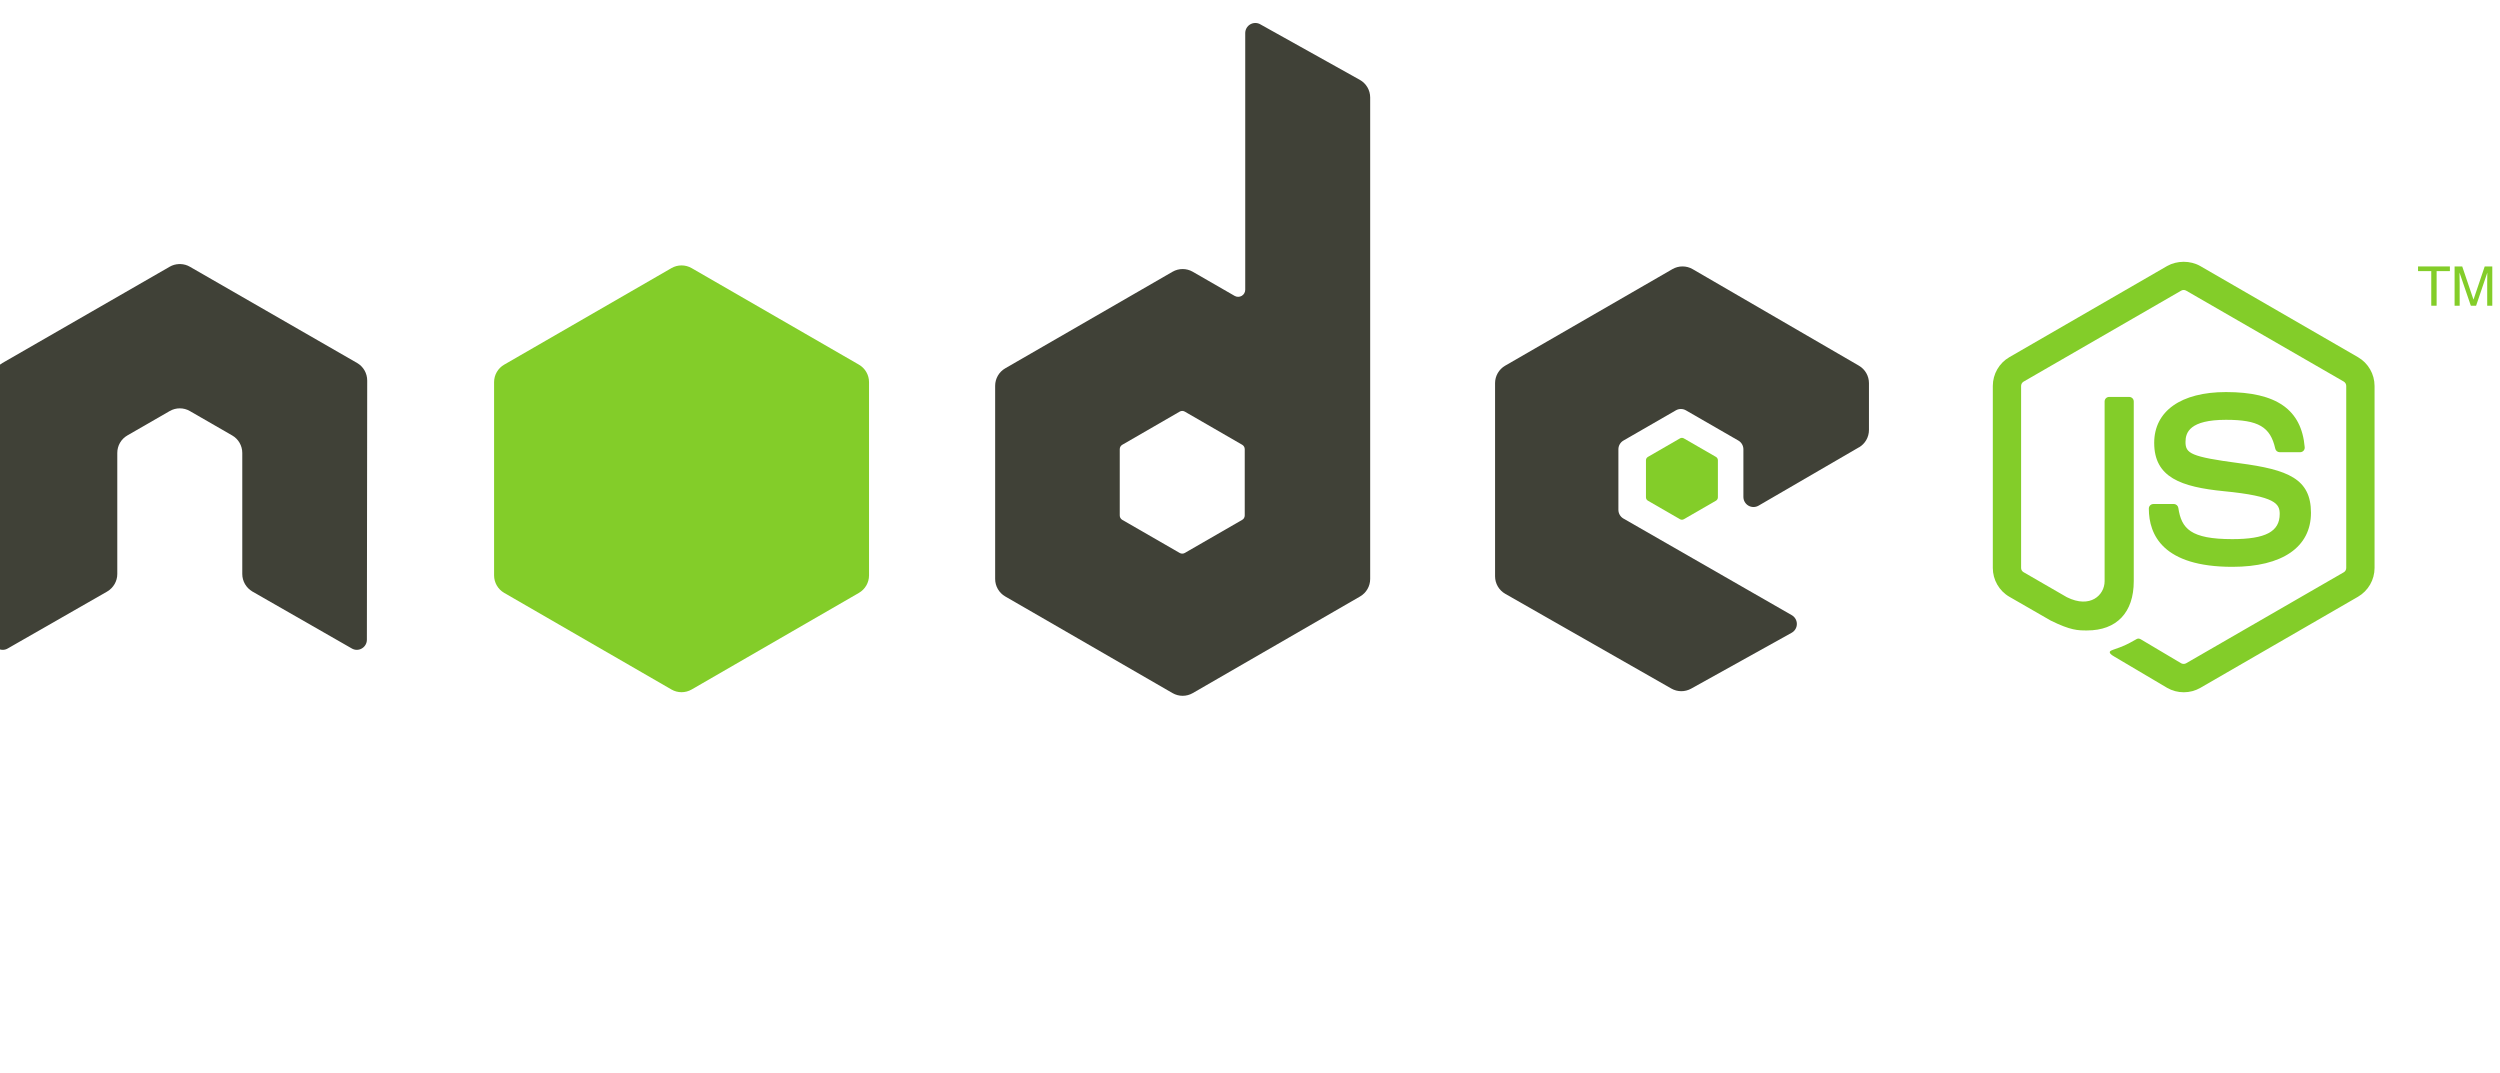
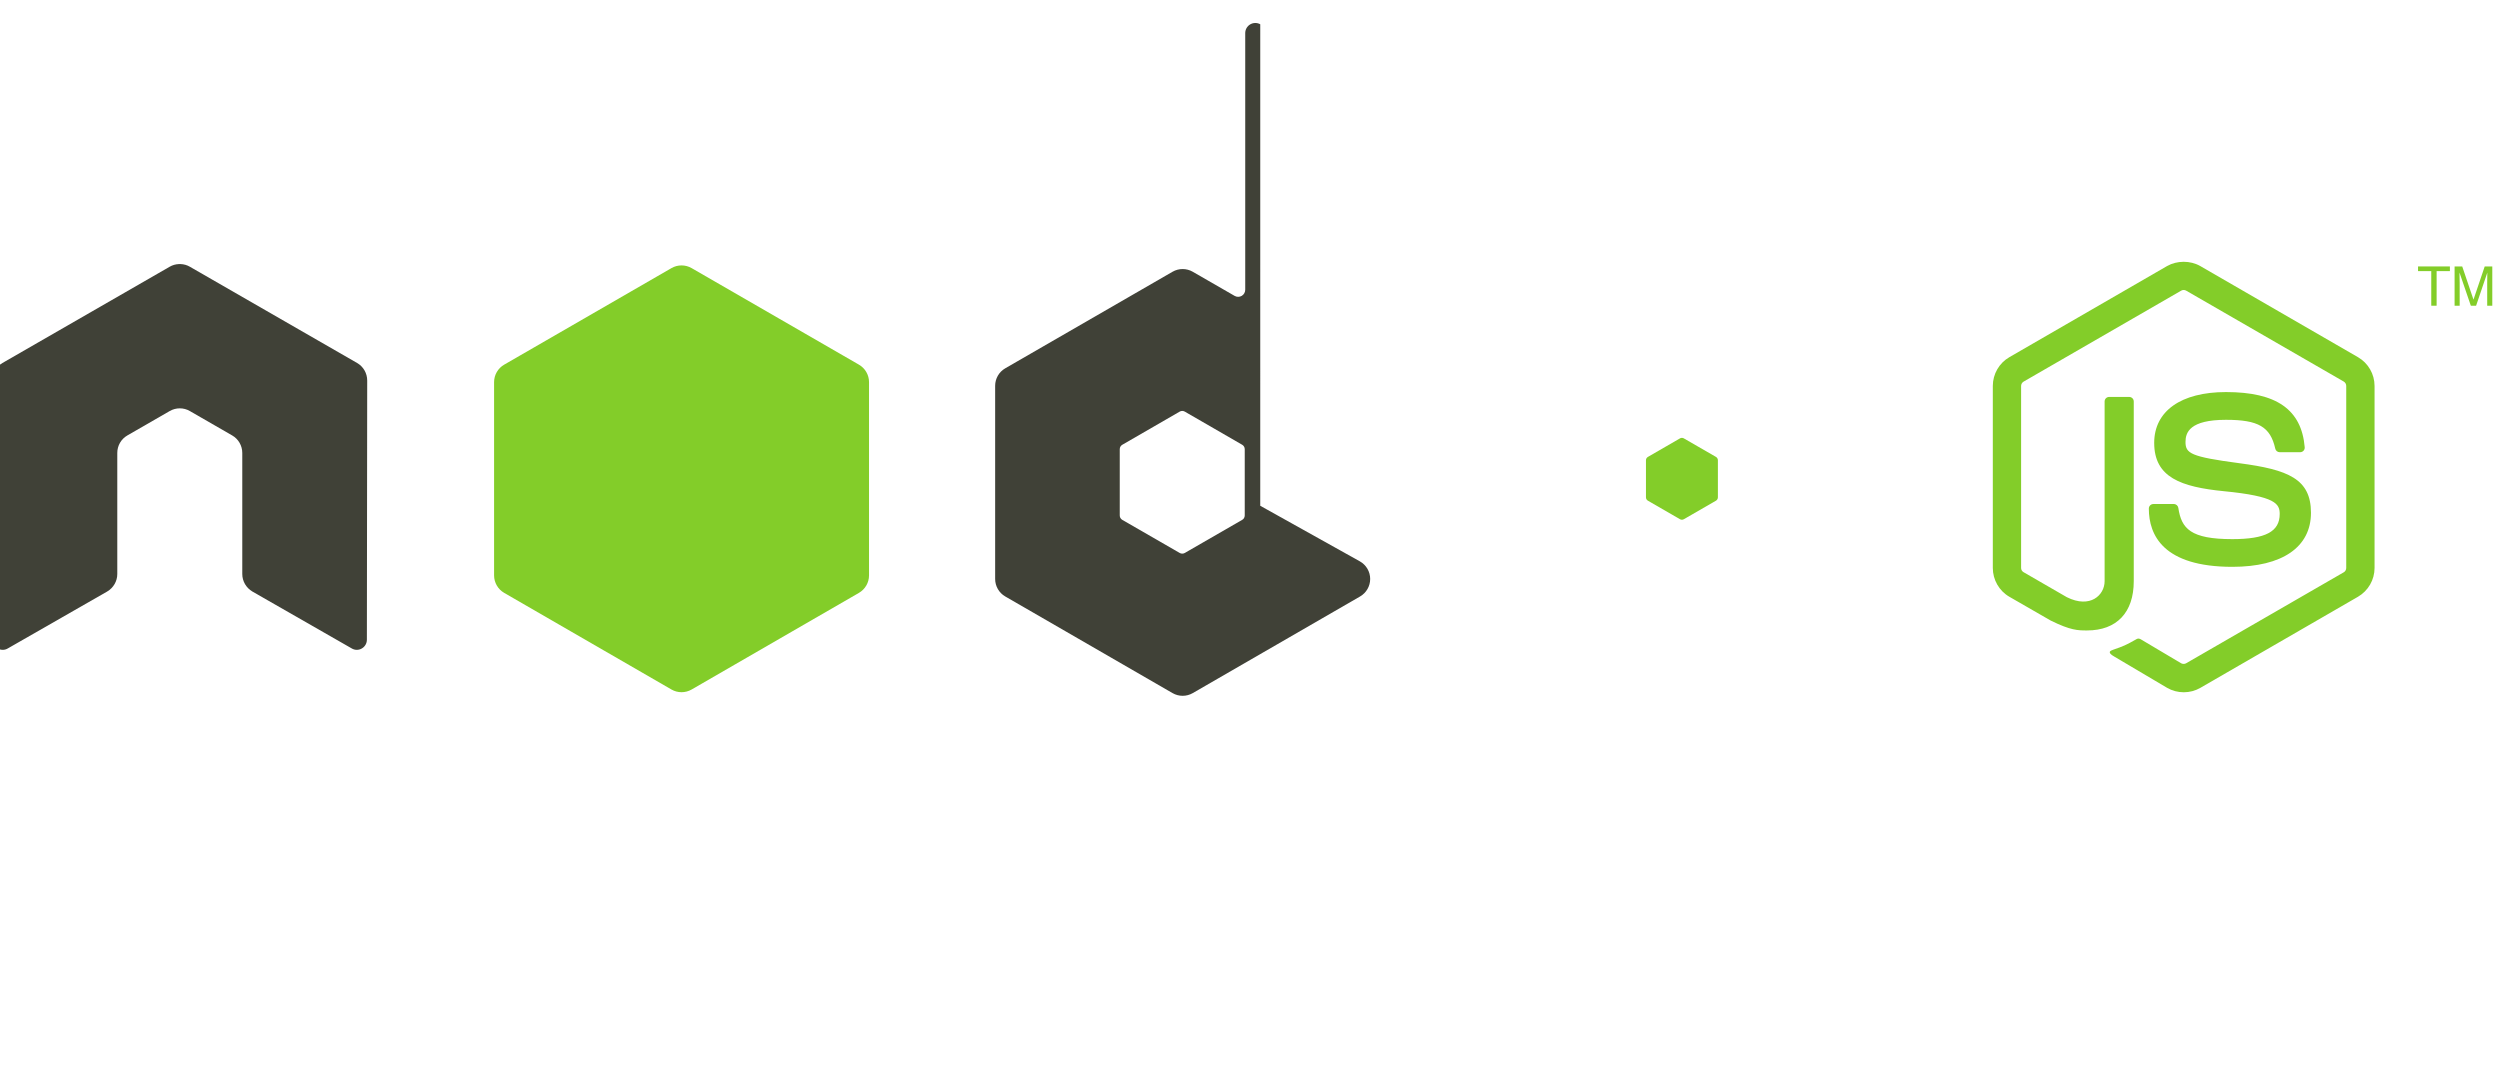
<svg xmlns="http://www.w3.org/2000/svg" width="232.98" height="100" xml:space="preserve" version="1.1">
  <defs>
    <clipPath id="a">
      <path id="svg_1" d="m-2.857,621.6l0,-501.6l1863.8,0l0,501.6l-1863.8,0z" />
    </clipPath>
  </defs>
  <g>
    <title>Layer 1</title>
    <g id="svg_2" transform="matrix(1.25 0 0 -1.25 0 62.7)">
      <g id="svg_3" transform="translate(-0.286 -13.714) scale(0.1 0.1)">
        <g id="svg_4" clip-path="url(#a)">
          <path id="svg_5" fill-rule="evenodd" fill="#404137" d="m276.623,355.04c0,5.418 -2.847,10.399 -7.527,13.086l-124.69,71.758c-2.11,1.238 -4.473,1.883 -6.868,1.98l-1.289,0c-2.379,-0.097 -4.746,-0.742 -6.882,-1.98l-124.68,-71.77c-4.649,-2.69 -7.54,-7.67 -7.54,-13.08l0.273,-193.23c0,-2.688 1.395,-5.188 3.758,-6.504c2.316,-1.387 5.176,-1.387 7.484,0l74.098,42.43c4.688,2.785 7.543,7.695 7.543,13.066l0,90.273c0,5.383 2.852,10.363 7.52,13.039l31.551,18.172c2.351,1.359 4.921,2.023 7.546,2.023c2.571,0 5.207,-0.664 7.493,-2.023l31.543,-18.172c4.668,-2.676 7.531,-7.656 7.531,-13.039l0,-90.273c0,-5.371 2.89,-10.312 7.547,-13.066l74.082,-42.43c2.324,-1.387 5.222,-1.387 7.527,0c2.297,1.316 3.742,3.816 3.742,6.504l0.242,193.22" />
-           <path id="svg_6" fill-rule="evenodd" fill="#404137" d="m930.853,254.43c0,-1.344 -0.719,-2.59 -1.887,-3.258l-42.82,-24.69c-1.164,-0.668 -2.598,-0.668 -3.762,0l-42.828,24.688c-1.164,0.668 -1.883,1.914 -1.883,3.258l0,49.453c0,1.34 0.719,2.586 1.879,3.262l42.828,24.734c1.168,0.676 2.602,0.676 3.77,0l42.828,-24.734c1.16,-0.676 1.879,-1.922 1.879,-3.262l0,-49.453l-0.004,0.002zm11.57,366.22c-2.332,1.301 -5.179,1.27 -7.484,-0.082c-2.301,-1.351 -3.715,-3.824 -3.715,-6.492l0,-191.36c0,-1.879 -1.008,-3.621 -2.633,-4.563c-1.629,-0.945 -3.64,-0.945 -5.273,0l-31.231,17.992c-4.656,2.684 -10.39,2.68 -15.047,-0.003l-124.73,-71.99c-4.664,-2.691 -7.531,-7.66 -7.531,-13.043l0,-144c0,-5.379 2.867,-10.352 7.527,-13.047l124.73,-72.05c4.664,-2.691 10.406,-2.691 15.07,0l124.74,72.039c4.66,2.695 7.53,7.668 7.53,13.047l0,358.96c0,5.461 -2.96,10.492 -7.73,13.156l-74.229,41.418" />
-           <path id="svg_7" fill-rule="evenodd" fill="#404137" d="m1388.743,305.17c4.64,2.695 7.49,7.656 7.49,13.023l0,34.895c0,5.367 -2.85,10.332 -7.5,13.027l-123.93,71.961c-4.67,2.707 -10.42,2.711 -15.1,0.02l-124.69,-71.989c-4.66,-2.691 -7.53,-7.66 -7.53,-13.043l0,-143.96c0,-5.414 2.91,-10.41 7.61,-13.086l123.8,-70.608c4.57,-2.609 10.17,-2.637 14.77,-0.082l74.95,41.66c2.38,1.32 3.86,3.816 3.87,6.531c0.02,2.715 -1.43,5.231 -3.78,6.582l-125.48,72.023c-2.35,1.34 -3.79,3.836 -3.79,6.531l0,45.118c0,2.691 1.44,5.179 3.77,6.523l39.06,22.516c2.32,1.343 5.19,1.343 7.52,0l39.07,-22.516c2.33,-1.344 3.77,-3.832 3.77,-6.523l0,-35.497c0,-2.695 1.44,-5.187 3.77,-6.531c2.34,-1.347 5.21,-1.336 7.54,0.016l74.69,43.414" />
+           <path id="svg_6" fill-rule="evenodd" fill="#404137" d="m930.853,254.43c0,-1.344 -0.719,-2.59 -1.887,-3.258l-42.82,-24.69c-1.164,-0.668 -2.598,-0.668 -3.762,0l-42.828,24.688c-1.164,0.668 -1.883,1.914 -1.883,3.258l0,49.453c0,1.34 0.719,2.586 1.879,3.262l42.828,24.734c1.168,0.676 2.602,0.676 3.77,0l42.828,-24.734c1.16,-0.676 1.879,-1.922 1.879,-3.262l0,-49.453l-0.004,0.002zm11.57,366.22c-2.332,1.301 -5.179,1.27 -7.484,-0.082c-2.301,-1.351 -3.715,-3.824 -3.715,-6.492l0,-191.36c0,-1.879 -1.008,-3.621 -2.633,-4.563c-1.629,-0.945 -3.64,-0.945 -5.273,0l-31.231,17.992c-4.656,2.684 -10.39,2.68 -15.047,-0.003l-124.73,-71.99c-4.664,-2.691 -7.531,-7.66 -7.531,-13.043l0,-144c0,-5.379 2.867,-10.352 7.527,-13.047l124.73,-72.05c4.664,-2.691 10.406,-2.691 15.07,0l124.74,72.039c4.66,2.695 7.53,7.668 7.53,13.047c0,5.461 -2.96,10.492 -7.73,13.156l-74.229,41.418" />
          <path id="svg_8" fill-rule="evenodd" fill="#83cd29" d="m503.443,438.85c4.656,2.691 10.398,2.691 15.054,0l124.72,-71.973c4.664,-2.688 7.535,-7.66 7.535,-13.047l0,-144.05c0,-5.383 -2.871,-10.352 -7.527,-13.047l-124.71,-72.034c-4.664,-2.691 -10.406,-2.691 -15.07,0l-124.69,72.031c-4.661,2.695 -7.532,7.664 -7.532,13.047l0,144.06c0,5.379 2.871,10.351 7.535,13.039l124.7,71.973" />
          <path id="svg_9" fill="#83cd29" d="m1630.843,122.64c-4.3,0 -8.57,1.125 -12.33,3.301l-39.27,23.234c-5.86,3.281 -3,4.441 -1.07,5.117c7.83,2.715 9.41,3.34 17.76,8.074c0.87,0.488 2.02,0.305 2.92,-0.223l30.16,-17.91c1.1,-0.606 2.64,-0.606 3.65,0l117.6,67.879c1.1,0.625 1.8,1.887 1.8,3.184l0,135.72c0,1.328 -0.7,2.57 -1.82,3.242l-117.56,67.824c-1.09,0.633 -2.53,0.633 -3.63,0l-117.53,-67.844c-1.14,-0.652 -1.86,-1.933 -1.86,-3.222l0,-135.72c0,-1.297 0.72,-2.527 1.85,-3.145l32.22,-18.613c17.48,-8.738 28.19,1.555 28.19,11.894l0,134c0,1.894 1.52,3.39 3.41,3.39l14.92,0c1.86,0 3.4,-1.496 3.4,-3.39l0,-134c0,-23.328 -12.7,-36.707 -34.82,-36.707c-6.8,0 -12.15,0 -27.09,7.363l-30.84,17.754c-7.62,4.402 -12.33,12.637 -12.33,21.453l0,135.72c0,8.82 4.71,17.05 12.33,21.437l117.61,67.957c7.44,4.211 17.33,4.211 24.71,0l117.6,-67.957c7.62,-4.406 12.35,-12.617 12.35,-21.437l0,-135.72c0,-8.816 -4.73,-17.02 -12.35,-21.453l-117.5,-67.906c-3.76,-2.176 -8.02,-3.301 -12.38,-3.301" />
          <path id="svg_10" fill="#83cd29" d="m1667.143,216.148c-51.47,0 -62.25,23.622 -62.25,43.438c0,1.883 1.52,3.387 3.4,3.387l15.21,0c1.7,0 3.11,-1.219 3.38,-2.879c2.29,-15.481 9.14,-23.293 40.26,-23.293c24.77,0 35.32,5.605 35.32,18.75c0,7.578 -2.99,13.203 -41.49,16.972c-32.18,3.184 -52.08,10.293 -52.08,36.036c0,23.73 20,37.882 53.53,37.882c37.68,0 56.32,-13.078 58.68,-41.132c0.09,-0.969 -0.25,-1.895 -0.89,-2.618c-0.65,-0.675 -1.55,-1.086 -2.49,-1.086l-15.27,0c-1.58,0 -2.98,1.125 -3.3,2.657c-3.66,16.289 -12.57,21.496 -36.73,21.496c-27.05,0 -30.19,-9.426 -30.19,-16.485c0,-8.554 3.71,-11.046 40.23,-15.878c36.14,-4.778 53.31,-11.543 53.31,-36.946c0,-25.625 -21.37,-40.301 -58.63,-40.301" />
          <path id="svg_11" fill="#83cd29" d="m1829.343,440.1l0,-3.485l-9.9,0l0,-25.793l-3.99,0l0,25.793l-9.86,0l0,3.485l23.75,0" />
          <path id="svg_12" fill="#83cd29" d="m1832.843,440.1l5.69,0l8.4,-24.747l8.37,24.747l5.65,0l0,-29.278l-3.79,0l0,17.278c0,0.605 0.01,1.589 0.03,2.957c0.04,1.406 0.06,2.89 0.06,4.464l-8.37,-24.699l-3.93,0l-8.44,24.699l0,-0.878c0,-0.723 0,-1.817 0.05,-3.301c0.03,-1.457 0.07,-2.539 0.07,-3.242l0,-17.278l-3.79,0l0,29.278" />
          <path id="svg_13" fill-rule="evenodd" fill="#83cd29" d="m1255.343,311.91c0.9,0.52 2,0.52 2.89,0l23.94,-13.809c0.89,-0.515 1.44,-1.468 1.44,-2.503l0,-27.637c0,-1.035 -0.55,-1.988 -1.44,-2.504l-23.94,-13.809c-0.89,-0.519 -1.99,-0.519 -2.89,0l-23.91,13.809c-0.9,0.516 -1.45,1.469 -1.45,2.504l0,27.637c0,1.035 0.55,1.988 1.45,2.503l23.91,13.809" />
        </g>
      </g>
    </g>
  </g>
</svg>